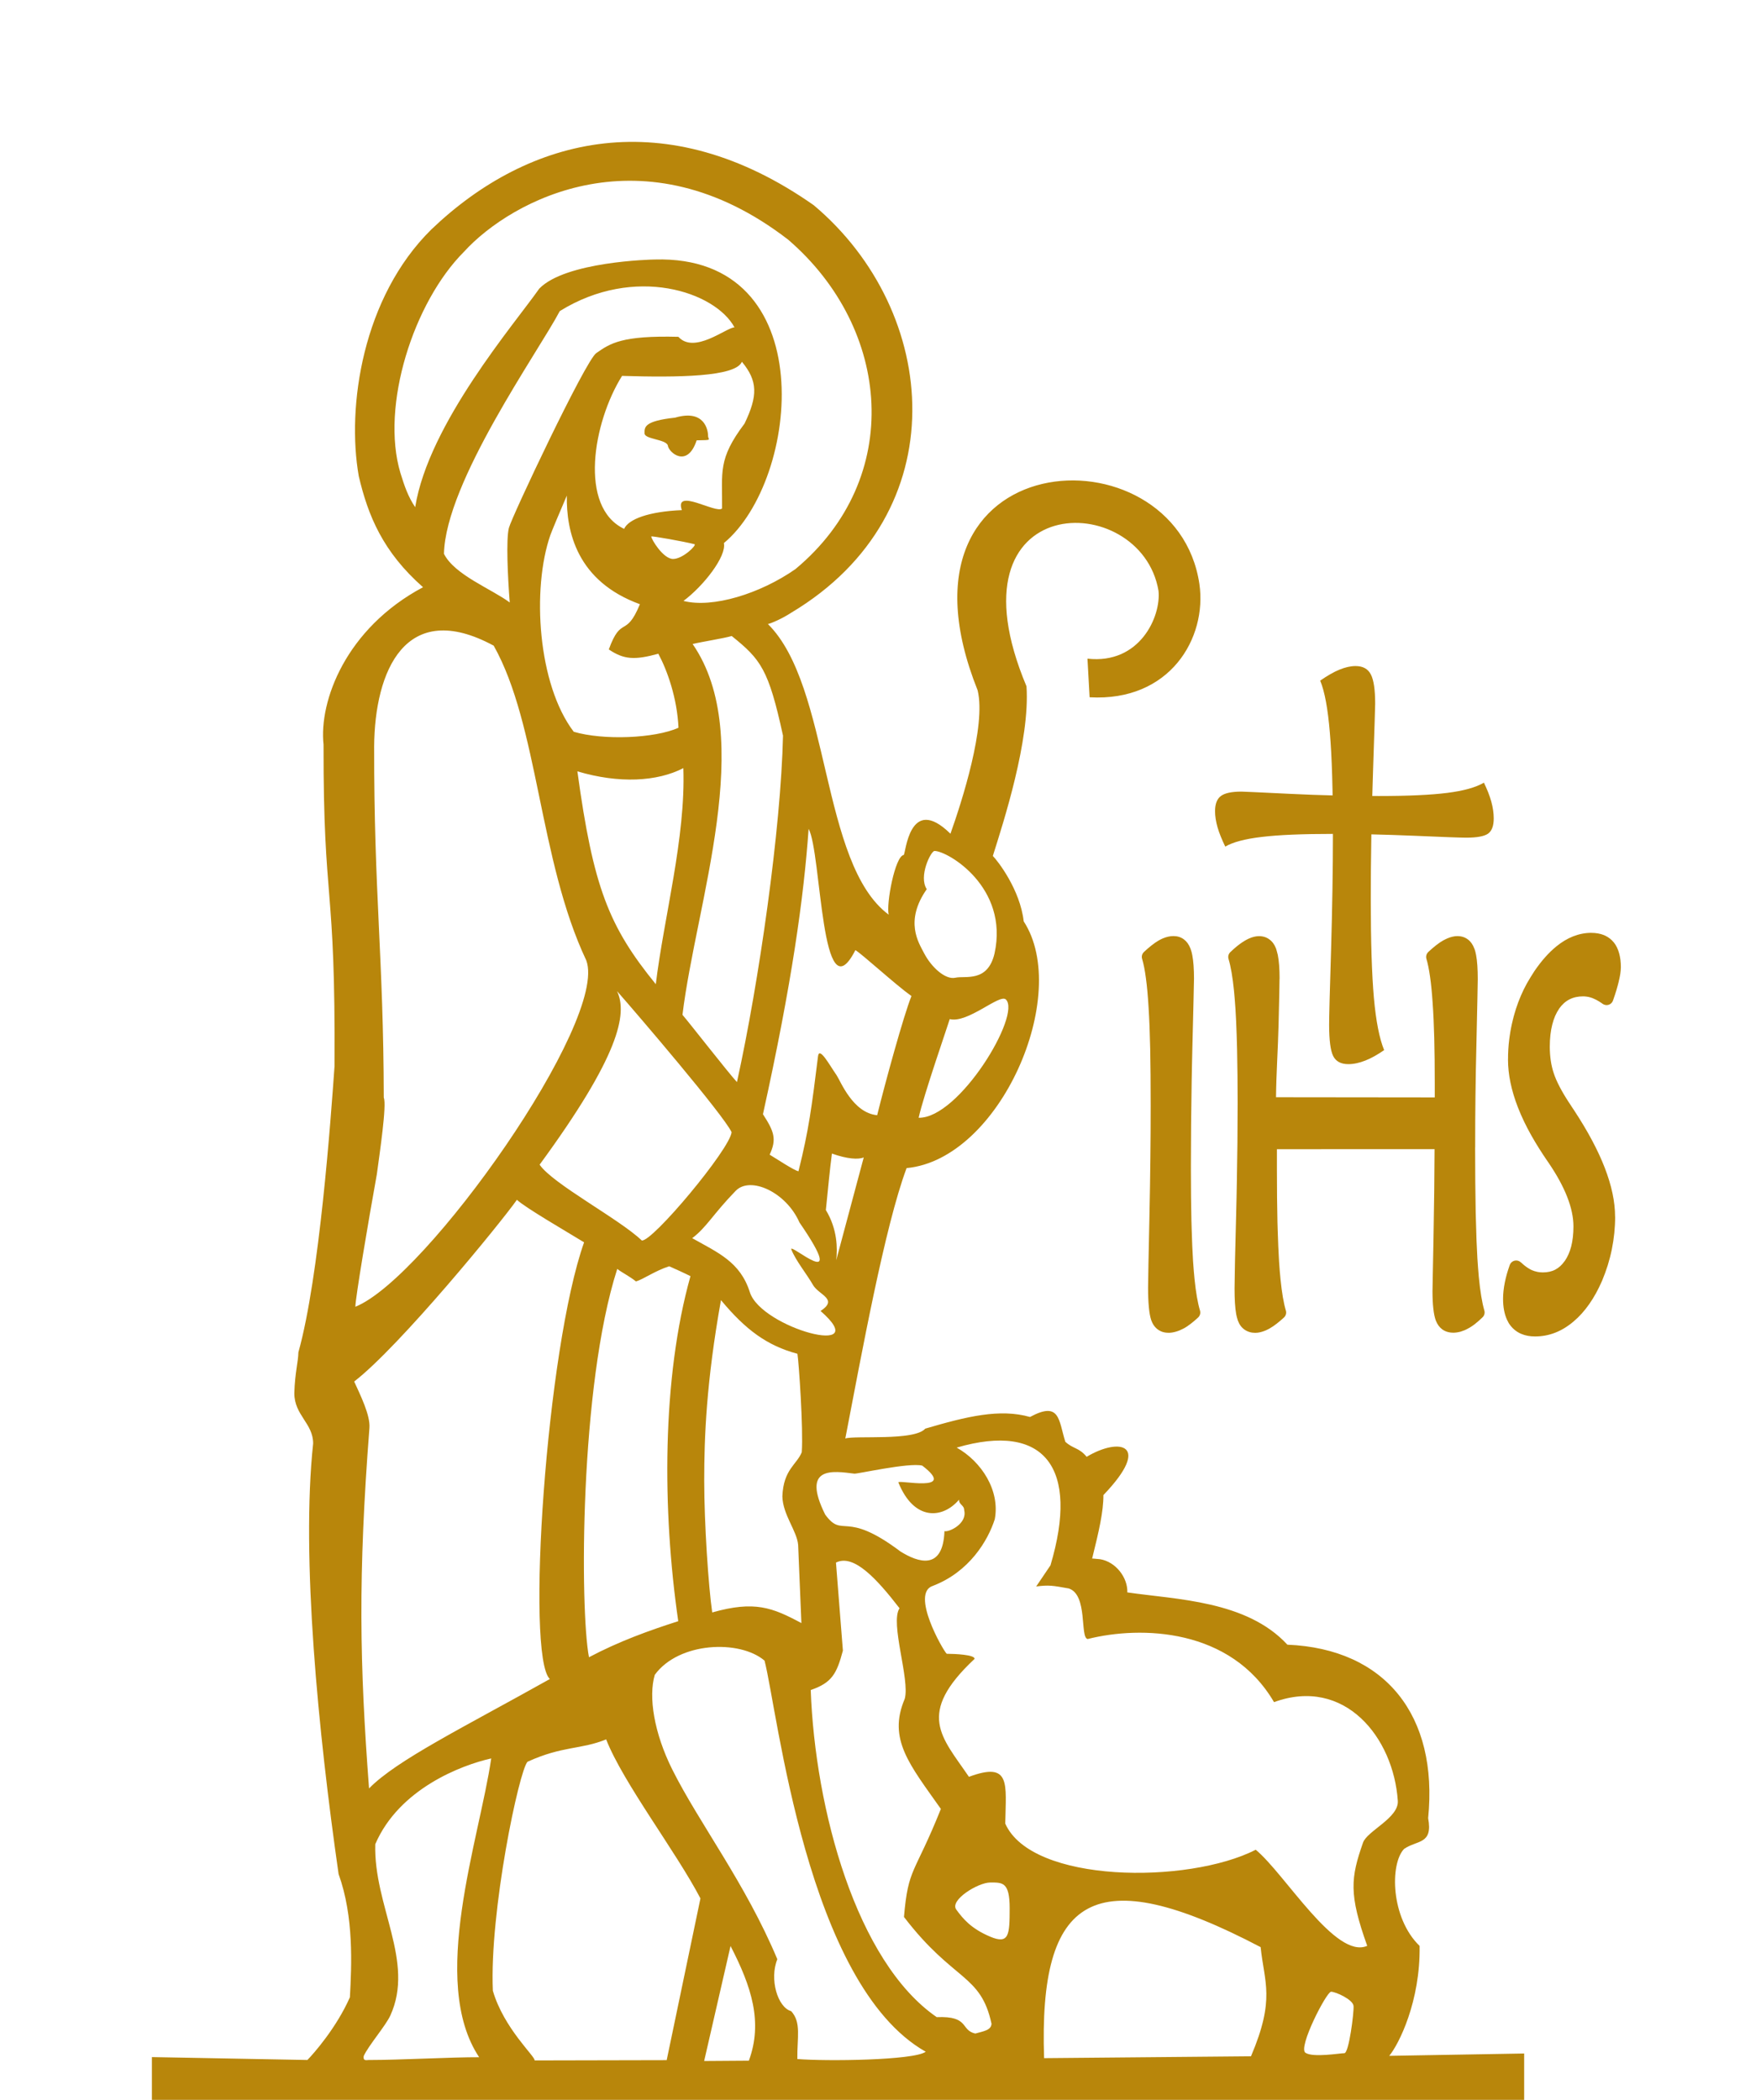
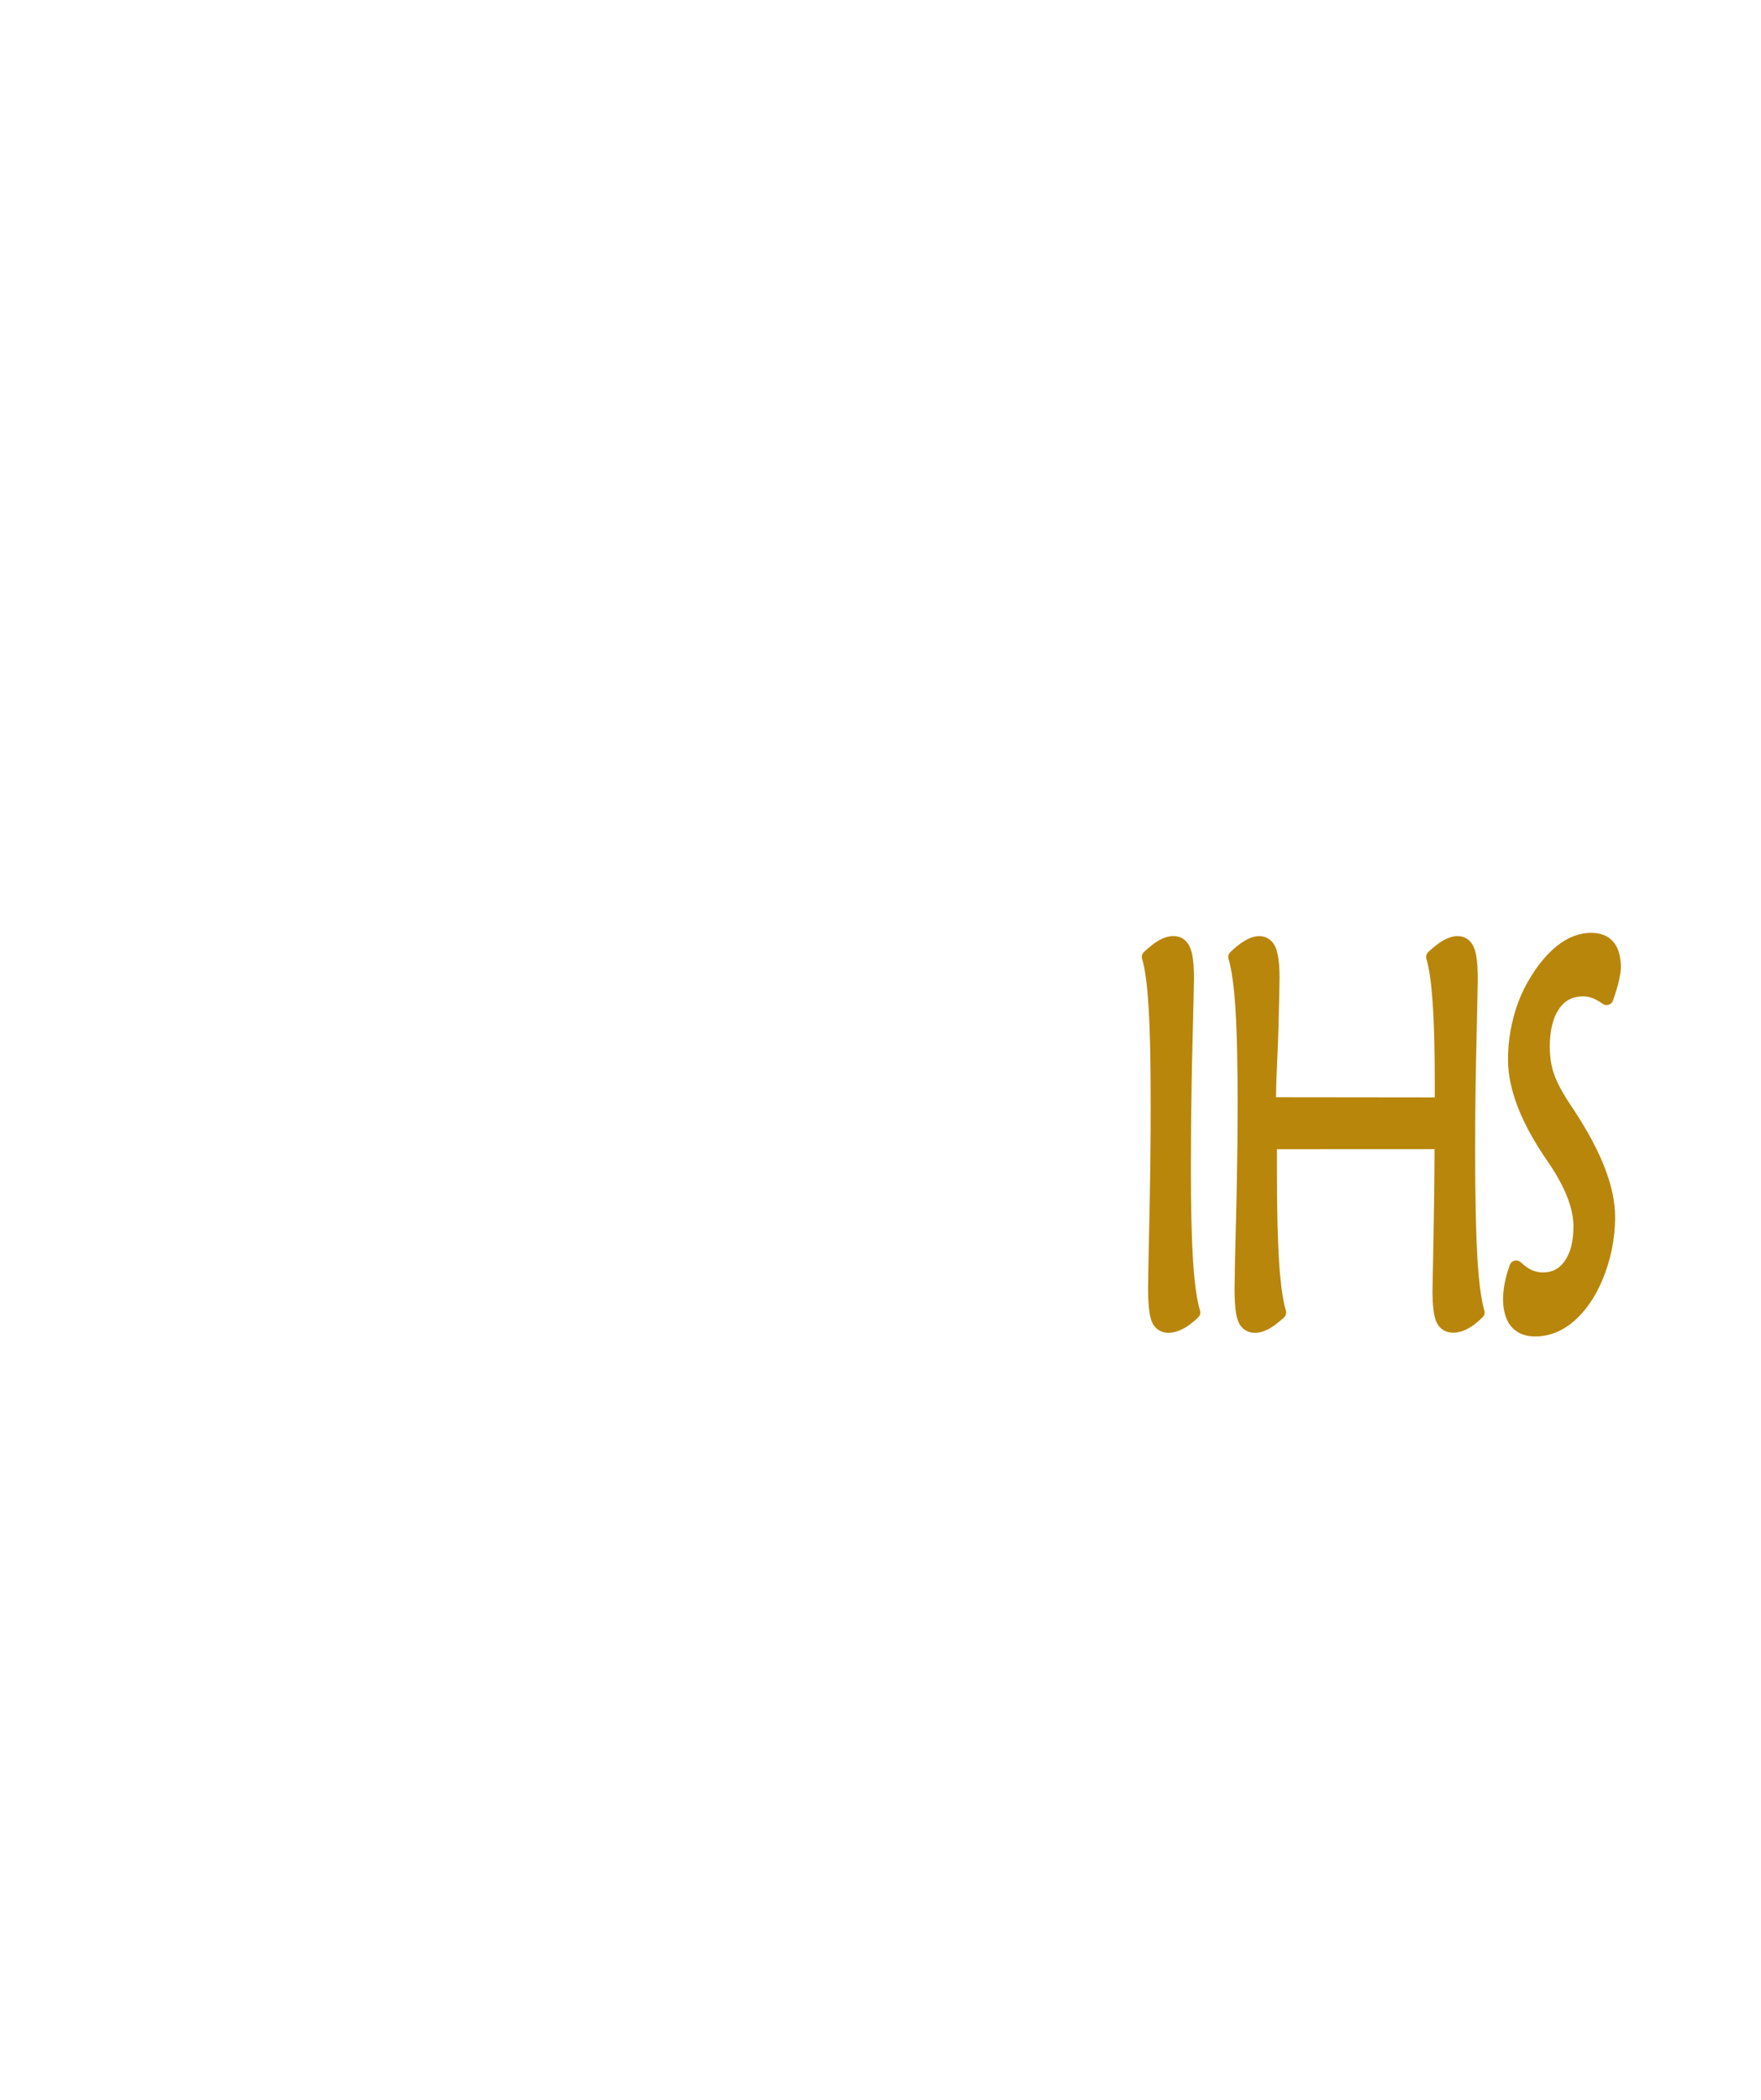
<svg xmlns="http://www.w3.org/2000/svg" version="1.1" id="Layer_1" x="0px" y="0px" width="130px" height="155px" viewBox="64.834 25 130 155" enable-background="new 64.834 25 130 155" xml:space="preserve">
  <g>
-     <path fill="#B8860B" d="M169.631,168.639c-2.143-2.078-2.197-6.054-1.148-7.158c0.972-0.674,2.144-0.311,1.779-2.273   c0.758-7.564-3.15-12.503-10.391-12.805c-3.001-3.258-8.186-3.329-11.816-3.86c0.039-1.082-0.843-2.256-2.01-2.45   c-0.582-0.048-0.48-0.052-0.587-0.049c0.495-2.002,0.837-3.461,0.832-4.686c3.617-3.77,1.2-4.282-1.238-2.823   c-0.558-0.688-0.999-0.576-1.575-1.111c-0.5-1.598-0.384-3.028-2.607-1.829c-2.223-0.634-4.664-0.042-7.733,0.861   c-0.802,0.924-5.186,0.488-5.901,0.727c1.205-6.244,2.914-15.654,4.524-19.959c6.901-0.648,12.173-12.796,8.646-18.213   c-0.27-2.367-1.942-4.492-2.279-4.829c0.771-2.452,2.757-8.543,2.484-12.522c-6.139-14.61,8.455-14.631,9.746-7.051   c0.197,1.892-1.377,5.447-5.244,5.01l0.158,2.851c5.936,0.337,8.678-4.375,8.106-8.354c-1.735-11.766-23.729-10.575-16.371,7.844   c0.634,2.623-1.163,8.204-2.008,10.582c-3.062-3.008-3.306,1.55-3.453,1.57c-0.638,0.09-1.301,3.605-1.106,4.404   c-5.054-3.742-4.267-16.858-8.917-21.453c0.222-0.041,1.045-0.39,1.736-0.843c12.269-7.347,10.981-22.226,1.651-30.07   c-10.852-7.622-20.994-5.14-28.233,1.788c-5.084,5.009-6.261,13.083-5.357,18.208c0.684,2.92,1.783,5.594,4.744,8.2   c-5.708,3.041-7.691,8.416-7.344,11.621c-0.018,12.043,0.892,9.893,0.81,23.748c-0.274,3.857-1.111,15.544-2.667,21.107   c-0.014,0.729-0.256,1.496-0.3,3.011c-0.006,1.63,1.391,2.229,1.389,3.719c-0.899,8.399,0.378,21.317,1.879,31.783   c1.135,3.153,0.962,6.707,0.835,9.092c-0.978,2.232-2.681,4.171-3.138,4.632l-11.479-0.214V180H177.35v-3.42l-9.961,0.172   C168.093,175.912,169.697,172.729,169.631,168.639z M127.895,133.777c0.125,0.054,4.058-0.842,5.021-0.592   c2.698,2.064-1.858,1-1.761,1.244c1.162,2.872,3.279,2.684,4.475,1.271c0,0.388,0.382,0.393,0.382,0.778   c0.246,1-1.134,1.637-1.456,1.543c-0.109,2.963-1.976,2.297-3.252,1.5c-4.158-3.131-4.219-0.899-5.555-2.725   C123.958,133.184,126.343,133.586,127.895,133.777z M123.754,139.033l0.24,5.775c-2.142-1.146-3.449-1.672-6.583-0.785   c-0.279-1.918-0.591-6.584-0.591-9.739c0-3.157,0.148-7.232,1.237-13.315c1.821,2.193,3.405,3.361,5.644,3.961   c0.102,0.588,0.443,5.547,0.32,7.268c-0.364,0.91-1.356,1.27-1.431,3.257C122.621,136.814,123.662,137.995,123.754,139.033z    M120.189,120.385c-0.711-2.242-2.349-2.914-4.256-3.99c1.055-0.789,1.521-1.752,3.209-3.492c1.081-1.116,3.73,0.095,4.709,2.332   c3.793,5.521-0.846,1.369-0.597,2.002c0.32,0.813,1.137,1.809,1.597,2.613c0.424,0.742,1.905,1.041,0.558,1.92   C129.447,125.293,121.035,123.041,120.189,120.385z M114.903,144.668c-2.129,0.68-4.389,1.494-6.59,2.662   c-0.665-3.459-0.704-19.991,2.087-28.664c0.402,0.307,0.864,0.511,1.384,0.924c0.542-0.158,1.428-0.798,2.451-1.119   c0.218,0.088,1.317,0.594,1.57,0.729C113.686,126.748,113.722,136.521,114.903,144.668z M112.21,116.566   c-1.629-1.569-6.589-4.182-7.54-5.596c5.863-8.004,6.51-11.129,5.715-12.809c1.52,1.727,7.842,9.115,8.457,10.411   C118.72,109.83,112.975,116.702,112.21,116.566z M102.464,69.473c-1.316-0.987-4.08-2.035-4.856-3.593   c0.116-5.311,7.012-14.979,8.55-17.916c5.541-3.437,11.479-1.422,12.898,1.201c-0.596,0.009-2.964,2.003-4.143,0.697   c-4.185-0.106-5.033,0.483-6.066,1.207c-0.794,0.557-6.231,12.063-6.446,12.901C102.185,64.812,102.316,67.574,102.464,69.473z    M118.139,62.531c-0.421,0.424-3.545-1.57-2.97,0.124c-2.446,0.104-3.937,0.665-4.262,1.383c-3.37-1.603-2.299-7.864-0.151-11.292   c4.104,0.126,8.392,0.075,8.846-1.043c1.173,1.418,1.184,2.505,0.196,4.563C117.813,58.9,118.163,59.824,118.139,62.531z    M114.522,66.26c-0.729,0-1.61-1.455-1.61-1.66c0-0.056,2.37,0.362,3.189,0.57C116.299,65.22,115.249,66.26,114.522,66.26z    M105.459,64.507c0.088-0.253,0.677-1.671,1.219-2.924c-0.043,2.655,0.743,6.324,5.395,8.017c-1.047,2.543-1.367,0.787-2.296,3.339   c1.113,0.747,1.89,0.801,3.656,0.317c0.668,1.247,1.386,3.274,1.489,5.464c-1.747,0.783-5.529,0.944-7.733,0.296   C104.525,75.521,104.085,68.468,105.459,64.507z M115.28,81.699c0.181,5.14-1.441,11.033-2.034,15.949   c-3.48-4.274-4.62-7.173-5.788-15.71C110.542,82.855,113.355,82.696,115.28,81.699z M126.566,118.021   c0.098-0.854,0.093-2.293-0.766-3.701c0.143-1.385,0.301-3.092,0.448-4.17c1.126,0.404,1.959,0.455,2.349,0.285L126.566,118.021z    M139.087,98.775c1.175,1.107-3.446,8.793-6.437,8.733c0.356-1.634,2.216-6.987,2.295-7.282   C136.273,100.559,138.627,98.342,139.087,98.775z M133.249,90.634c-0.624-0.939,0.304-2.82,0.573-2.82   c0.973,0,5.504,2.668,4.43,7.566c-0.508,2.166-2.162,1.627-2.893,1.791c-0.729,0.166-1.77-0.764-2.317-1.829   C132.646,94.576,131.598,92.998,133.249,90.634z M127.98,95.134c0.525,0.314,2.961,2.554,4.138,3.39   c-0.586,1.463-1.938,6.396-2.53,8.795c-1.797-0.166-2.697-2.508-2.996-2.952c-0.521-0.747-1.281-2.162-1.371-1.39   c-0.463,3.73-0.68,5.433-1.442,8.48c-0.301-0.044-1.64-0.93-2.128-1.225c0.529-1.139,0.341-1.698-0.495-2.985   c2.139-9.688,3.014-15.997,3.371-21.065C125.49,87.928,125.429,100.143,127.98,95.134z M122.637,79.303   c-0.154,6.878-1.765,18.152-3.4,25.572c-0.649-0.701-3.519-4.385-4.022-4.966c1.005-8.265,5.494-20.497,0.749-27.372   c0.726-0.173,2.307-0.417,2.886-0.59C121.004,73.682,121.569,74.397,122.637,79.303z M95.484,62.438   c-0.524-0.777-0.785-1.539-1.091-2.527c-1.479-4.956,0.966-12.597,4.695-16.329c3.509-3.849,13.289-9.109,23.933-0.888   c7.62,6.558,8.584,17.611,0.533,24.315c-2.607,1.821-6.128,2.902-8.265,2.348c1.493-1.112,3.192-3.299,2.983-4.269   c5.626-4.655,7.297-21.292-5.099-20.932c-0.273,0-6.601,0.153-8.531,2.151C102.85,48.87,96.465,56.283,95.484,62.438z    M93.165,106.023c-0.021-10.383-0.726-15.056-0.711-25.922c0.04-5.559,2.302-10.965,8.826-7.44   c3.304,5.877,3.325,15.804,6.837,23.239c1.636,4.445-11.805,23.459-17.049,25.559c0.002-0.634,0.938-6.2,1.584-9.773   C92.869,110.072,93.395,106.55,93.165,106.023z M90.98,126.977c3.35-2.576,10.864-11.771,12.013-13.414   c0.604,0.576,3.758,2.4,4.959,3.14c-2.785,7.844-4.32,30.543-2.529,32.235c-6.313,3.541-11.303,5.979-13.346,8.076   c-0.695-9.215-0.818-15.654,0.029-26.617C92.177,129.468,91.435,127.977,90.98,126.977z M100.206,176.854   c-1.946-0.008-5.922,0.207-8.063,0.205c-0.199-0.023-0.528,0.143-0.456-0.299c0.35-0.765,1.614-2.225,1.962-2.984   c1.824-3.989-1.24-8.09-1.112-12.646c1.758-4.092,6.371-5.843,8.56-6.331C100.227,160.77,96.48,171.259,100.206,176.854z    M114.05,177.07l-9.753,0.021c0.095-0.255-2.269-2.347-3.08-5.146c-0.254-5.857,1.936-16.243,2.559-16.9   c2.59-1.184,3.947-0.891,5.804-1.652c1.259,3.207,5.16,8.289,6.962,11.739L114.05,177.07z M120.117,177.109l-3.301,0.023   l1.948-8.486C120.315,171.643,121.16,174.271,120.117,177.109z M123.695,176.988c-0.024-1.576,0.311-2.7-0.456-3.534   c-1.003-0.279-1.617-2.372-1.021-3.832c-2.359-5.621-5.779-10.052-7.757-14.009c-1.346-2.693-1.771-5.37-1.289-6.987   c1.78-2.44,6.274-2.606,8.102-1.046c0.967,3.729,3.105,23.891,11.899,28.87C132.295,177.092,125.801,177.16,123.695,176.988z    M136.83,175.107c-1.12-0.256-0.406-1.309-2.846-1.211c-5.938-4.092-8.979-15.344-9.301-24.146   c1.568-0.538,1.917-1.199,2.375-2.909l-0.511-6.498c1.312-0.663,3.015,1.201,4.692,3.37c-0.721,1.087,0.787,5.282,0.383,6.691   c-1.271,2.979,0.379,4.873,2.669,8.123c-1.968,4.912-2.409,4.285-2.724,7.974c3.666,4.79,5.666,4.179,6.463,7.886   C137.998,174.873,137.439,174.932,136.83,175.107z M137.932,167.956c-1.402-0.593-1.996-1.304-2.505-2.001   c-0.507-0.696,1.608-1.997,2.505-1.997s1.437-0.054,1.437,1.896C139.367,167.805,139.337,168.549,137.932,167.956z    M157.184,176.785l-15.273,0.139c-0.406-12.007,3.656-14.662,15.986-8.195C158.161,171.339,158.994,172.537,157.184,176.785z    M164.078,176.557c-0.334,0-2.311,0.342-2.875-0.031c-0.566-0.381,1.559-4.506,1.893-4.506c0.338,0,1.619,0.576,1.659,1.051   C164.794,173.542,164.413,176.557,164.078,176.557z M165.454,161.016c-0.91,2.601-1.056,3.795,0.31,7.616   c-2.326,1.035-6.066-5.306-8.229-7.092c-5.011,2.556-16.539,2.487-18.491-1.933c0.048-2.946,0.439-4.605-2.682-3.451   c-2.008-2.956-3.937-4.625,0.416-8.705c0.029-0.311-1.457-0.373-2.055-0.377c-0.268-0.24-2.703-4.486-1.015-5.016   c2.692-1.037,4.058-3.341,4.562-4.916c0.401-2.123-0.98-4.256-2.812-5.287c6.521-1.9,9.062,1.51,6.925,8.688l-1.056,1.563   c0.95-0.119,1.185-0.071,2.399,0.145c1.437,0.451,0.813,3.646,1.403,3.734c3.942-0.993,10.56-0.805,13.756,4.658   c5.21-1.902,8.823,2.606,9.138,7.287C168.107,159.193,165.755,160.148,165.454,161.016z" />
-     <path id="path14" fill="#B8860B" d="M114.667,55.83c2.176-0.643,2.438,0.917,2.438,1.349c0,0.301,0.396,0.307-0.843,0.325   c-0.694,2.108-2.089,0.878-2.129,0.37c-0.158-0.454-1.717-0.452-1.717-0.882C112.415,56.563,112.326,56.08,114.667,55.83   L114.667,55.83z" />
    <path id="path20" fill="#B8860B" d="M153.266,122.266c-0.173,0.16-0.348,0.31-0.518,0.44c-0.186,0.144-0.365,0.267-0.543,0.36   c-0.184,0.098-0.367,0.174-0.551,0.228c-0.196,0.058-0.389,0.088-0.569,0.088h-0.002v-0.003c-0.197,0-0.378-0.035-0.538-0.104   c-0.111-0.051-0.217-0.113-0.313-0.195l0,0c-0.176-0.152-0.313-0.354-0.401-0.604c-0.006-0.014-0.011-0.027-0.015-0.041   c-0.076-0.229-0.135-0.543-0.17-0.935c-0.039-0.397-0.059-0.875-0.059-1.424v-0.019l0,0c0.002-0.295,0.012-0.886,0.027-1.768   l0.01-0.459l0,0l0,0c0.018-0.818,0.036-1.846,0.064-3.079c0.031-1.494,0.055-2.919,0.069-4.272c0.015-1.25,0.022-2.541,0.022-3.873   c0-1.629-0.012-3.02-0.035-4.172c-0.025-1.191-0.066-2.222-0.121-3.08c-0.049-0.838-0.115-1.558-0.197-2.157   c-0.078-0.591-0.172-1.063-0.279-1.417c-0.06-0.188,0.002-0.383,0.135-0.508l0,0c0.188-0.178,0.374-0.342,0.56-0.485   c0.188-0.149,0.366-0.272,0.533-0.368l0,0l0.003-0.001c0.012-0.008,0.023-0.015,0.038-0.021c0.041-0.022,0.077-0.043,0.112-0.059   c0.011-0.007,0.021-0.011,0.033-0.015c0.039-0.019,0.078-0.037,0.114-0.054c0.271-0.113,0.531-0.172,0.783-0.172   c0.296,0,0.556,0.08,0.776,0.246c0.207,0.155,0.367,0.377,0.478,0.666c0.005,0.016,0.013,0.03,0.017,0.045   c0.023,0.063,0.045,0.129,0.061,0.19h0.002c0.018,0.071,0.038,0.155,0.057,0.254c0.086,0.438,0.129,1.034,0.129,1.782v0.004h-0.002   c0,0.1-0.013,0.555-0.029,1.361v0.004l-0.01,0.426c-0.021,0.773-0.045,1.803-0.076,3.081l-0.002,0.083   c-0.01,0.439-0.021,0.867-0.029,1.288c-0.01,0.433-0.018,0.862-0.025,1.278c-0.037,2.17-0.057,4.303-0.057,6.398h0.003v0.051   h-0.003c0,1.467,0.014,2.776,0.04,3.928l0.002,0.004c0.004,0.172,0.008,0.356,0.015,0.543c0.025,0.898,0.061,1.694,0.104,2.395   l0.002,0.016c0.013,0.201,0.028,0.42,0.05,0.662c0.02,0.243,0.037,0.45,0.055,0.609c0.101,0.988,0.235,1.764,0.403,2.326   C153.479,121.938,153.411,122.139,153.266,122.266L153.266,122.266z M159.023,105.992L159.023,105.992l11.727,0.013v-1.045l0,0   c0-1.239-0.012-2.358-0.038-3.354c-0.026-0.975-0.065-1.838-0.12-2.594v-0.005c-0.049-0.733-0.111-1.372-0.191-1.917   c-0.075-0.533-0.164-0.972-0.267-1.313c-0.055-0.188,0.007-0.383,0.142-0.508v-0.002c0.192-0.178,0.382-0.342,0.565-0.486   c0.188-0.149,0.366-0.27,0.533-0.363l0,0l0.003-0.002c0.014-0.006,0.025-0.012,0.038-0.018h0.002l0.009-0.006   c0.029-0.016,0.064-0.035,0.102-0.053l0.002-0.001l0,0c0.037-0.019,0.084-0.041,0.144-0.067V94.27l0,0   c0.267-0.113,0.517-0.172,0.755-0.172V94.1c0.295,0,0.553,0.082,0.771,0.248c0.206,0.155,0.362,0.377,0.469,0.666l0.002,0.004   h0.001c0.028,0.069,0.053,0.147,0.075,0.23c0.019,0.072,0.038,0.16,0.056,0.255c0.082,0.44,0.122,1.034,0.122,1.776   c0,0.113-0.01,0.591-0.026,1.424c-0.016,0.771-0.039,1.845-0.07,3.218v0.002c-0.033,1.378-0.061,2.707-0.074,3.986   c-0.016,1.188-0.021,2.43-0.021,3.729v0.063h-0.004c0,1.8,0.017,3.377,0.041,4.735c0.006,0.215,0.012,0.431,0.018,0.646   c0.023,1.057,0.061,1.969,0.105,2.739v0.017l0,0c0.014,0.23,0.029,0.477,0.051,0.729c0.02,0.273,0.039,0.5,0.055,0.675   c0.104,1.081,0.242,1.913,0.41,2.493c0.057,0.188-0.004,0.387-0.145,0.515c-0.175,0.17-0.349,0.325-0.521,0.46   c-0.181,0.145-0.361,0.264-0.537,0.355l0,0c-0.088,0.05-0.179,0.095-0.271,0.132c-0.093,0.038-0.185,0.071-0.275,0.099   c-0.19,0.051-0.379,0.079-0.563,0.079h-0.004v-0.002c-0.236-0.001-0.445-0.051-0.631-0.146c-0.044-0.021-0.091-0.053-0.137-0.082   c-0.012-0.012-0.023-0.021-0.033-0.026c-0.198-0.147-0.348-0.354-0.452-0.614l-0.001-0.002h-0.002   c-0.089-0.229-0.154-0.537-0.195-0.923c-0.041-0.366-0.061-0.806-0.061-1.313v-0.002c0-0.019,0.001-0.035,0.003-0.053   c0.001-0.126,0.007-0.447,0.017-0.96l0.006-0.335c0.014-0.613,0.027-1.419,0.047-2.396c0.022-1.217,0.041-2.424,0.056-3.617   c0.012-1.035,0.021-2.059,0.024-3.078l-11.637,0.003v1.457v0.053l0,0c0,1.435,0.014,2.722,0.039,3.86v0.003   c0.004,0.172,0.01,0.354,0.016,0.543c0.024,0.892,0.063,1.688,0.104,2.396l0.002,0.018c0.013,0.206,0.029,0.429,0.048,0.662   c0.021,0.248,0.04,0.453,0.057,0.617c0.1,0.986,0.23,1.754,0.394,2.303c0.06,0.197-0.009,0.4-0.157,0.527   c-0.175,0.157-0.347,0.307-0.517,0.438c-0.179,0.141-0.353,0.257-0.524,0.354l0,0l-0.002,0.002   c-0.013,0.008-0.023,0.014-0.037,0.02c-0.045,0.023-0.082,0.043-0.115,0.059c-0.049,0.025-0.1,0.051-0.145,0.069   c-0.268,0.112-0.521,0.174-0.763,0.174c-0.304,0-0.563-0.079-0.788-0.235c-0.221-0.153-0.385-0.375-0.491-0.66l-0.009-0.027   c-0.023-0.07-0.046-0.141-0.064-0.214h-0.002c-0.019-0.075-0.039-0.164-0.056-0.261c-0.08-0.448-0.118-1.084-0.118-1.908v-0.014   h0.001c0-0.283,0.011-0.863,0.028-1.744l0.009-0.457c0.019-0.826,0.044-1.857,0.077-3.092l0.002-0.078   c0.012-0.428,0.02-0.838,0.029-1.233c0.009-0.414,0.018-0.817,0.023-1.204c0.038-1.953,0.057-3.838,0.057-5.646v-0.053h0.002   c0-1.521-0.016-2.877-0.041-4.063c-0.01-0.382-0.021-0.753-0.032-1.119c-0.022-0.696-0.052-1.333-0.088-1.912v-0.003l-0.002-0.012   l0,0c-0.013-0.217-0.029-0.441-0.05-0.68c-0.02-0.255-0.039-0.465-0.055-0.627c-0.102-1.01-0.236-1.795-0.404-2.355   c-0.055-0.184,0-0.374,0.125-0.499l0,0l0.002-0.001c0.011-0.012,0.023-0.023,0.035-0.032l0.004-0.003   c0.031-0.03,0.072-0.07,0.125-0.116l-0.002-0.001c0.043-0.04,0.094-0.086,0.154-0.137c0.266-0.233,0.518-0.417,0.754-0.555   l0.008-0.006c0.039-0.022,0.084-0.051,0.136-0.076c0.051-0.026,0.1-0.053,0.146-0.073c0.27-0.124,0.525-0.185,0.764-0.185   c0.297,0,0.559,0.082,0.774,0.248c0.212,0.153,0.37,0.377,0.481,0.664c0.004,0.016,0.009,0.029,0.015,0.043   c0.022,0.092,0.104,0.364,0.118,0.442c0.084,0.433,0.13,1.017,0.13,1.746v0.011h-0.005c0,0.117-0.006,0.457-0.016,1.016   l-0.006,0.293c-0.013,0.527-0.027,1.211-0.048,2.054v0.002c-0.043,1.795-0.169,3.571-0.188,5.373L159.023,105.992z    M177.129,118.195c0.041,0.041,0.073,0.072,0.104,0.098c0.02,0.018,0.059,0.05,0.115,0.098c0.191,0.155,0.381,0.277,0.564,0.363   l0,0c0.129,0.055,0.261,0.1,0.396,0.125l0.02,0.007c0.127,0.025,0.262,0.037,0.404,0.037c0.347,0,0.651-0.065,0.914-0.204   c0.263-0.135,0.492-0.346,0.693-0.632l0.016-0.017c0.203-0.297,0.358-0.646,0.465-1.053c0.111-0.432,0.168-0.928,0.168-1.488   c0-1.336-0.615-2.907-1.846-4.713l-0.016-0.025l-0.034-0.046c-0.862-1.257-1.649-2.579-2.204-4.005   c-0.488-1.256-0.731-2.432-0.731-3.531V103.2h0.002c0-0.503,0.028-0.996,0.089-1.476c0.005-0.049,0.016-0.127,0.033-0.236v-0.002   l0,0c0.056-0.407,0.135-0.813,0.238-1.219l0,0v-0.002v-0.004l0.008-0.021c0.029-0.133,0.063-0.256,0.099-0.375   c0.032-0.12,0.073-0.251,0.117-0.393c0.215-0.666,0.483-1.287,0.801-1.867l0.002-0.004V97.6c0.086-0.146,0.181-0.307,0.284-0.479   c0.105-0.17,0.201-0.32,0.283-0.447c0.512-0.748,1.047-1.354,1.613-1.814c0.406-0.332,0.824-0.58,1.248-0.746   c0.437-0.17,0.883-0.256,1.33-0.256h0.004v0.002c0.344,0,0.65,0.055,0.92,0.16c0.047,0.021,0.092,0.041,0.135,0.061   c0.23,0.115,0.428,0.27,0.591,0.469v0.001l0.003-0.001c0.184,0.223,0.318,0.498,0.406,0.825c0.084,0.303,0.126,0.644,0.126,1.022   v0.008h-0.001c-0.002,0.146-0.016,0.31-0.041,0.479c-0.002,0.017-0.006,0.033-0.01,0.046l-0.004,0.036l-0.002,0.003h0.002   c-0.023,0.137-0.057,0.295-0.101,0.473l0.002,0.002c-0.046,0.197-0.106,0.416-0.178,0.658c-0.063,0.213-0.148,0.463-0.248,0.752   c-0.089,0.261-0.373,0.4-0.634,0.31c-0.051-0.017-0.092-0.041-0.135-0.069v0.002l-0.004-0.002l-0.013-0.012   c-0.044-0.032-0.075-0.057-0.089-0.064l-0.002-0.002l-0.002,0.002c-0.026-0.018-0.063-0.043-0.105-0.068   c-0.008-0.006-0.017-0.012-0.021-0.016c-0.164-0.103-0.334-0.188-0.506-0.257l-0.006-0.003c-0.033-0.012-0.063-0.023-0.098-0.033   c-0.027-0.011-0.061-0.02-0.097-0.029c-0.165-0.045-0.337-0.066-0.509-0.066c-0.748,0-1.332,0.303-1.754,0.906h0.002   c-0.11,0.164-0.211,0.342-0.295,0.533c-0.084,0.195-0.156,0.408-0.215,0.642c-0.121,0.474-0.183,1.017-0.183,1.627   c0,0.733,0.099,1.396,0.295,1.974l0.001,0.004l0,0c0.096,0.291,0.238,0.619,0.426,0.979c0.195,0.378,0.432,0.773,0.708,1.195   l0.007,0.01h0.002c0.028,0.047,0.082,0.128,0.15,0.23l0.01,0.018l0.205,0.307l0.016,0.026c0.99,1.509,1.735,2.907,2.234,4.194   c0.51,1.315,0.766,2.521,0.766,3.619h0.004c0,0.809-0.082,1.609-0.244,2.408v0.002l0,0c-0.081,0.4-0.184,0.79-0.301,1.174   c-0.125,0.394-0.265,0.776-0.422,1.153c-0.006,0.015-0.013,0.028-0.019,0.041c-0.274,0.626-0.58,1.179-0.917,1.66   c-0.35,0.503-0.738,0.937-1.164,1.295c-0.43,0.366-0.885,0.646-1.355,0.828c-0.478,0.188-0.977,0.278-1.494,0.278v0.002h-0.004   v-0.002c-0.371,0-0.703-0.062-0.992-0.182c-0.049-0.021-0.098-0.044-0.145-0.066h-0.003h-0.001   c-0.242-0.125-0.453-0.295-0.63-0.508l-0.004-0.01v0.001c-0.06-0.069-0.112-0.146-0.162-0.224c-0.045-0.078-0.087-0.159-0.129-0.25   c-0.19-0.421-0.287-0.934-0.287-1.536c0-0.179,0.009-0.37,0.032-0.575c0.021-0.207,0.053-0.408,0.093-0.611l0.004-0.022   c0.038-0.196,0.089-0.399,0.146-0.61c0.063-0.219,0.135-0.445,0.218-0.678c0.095-0.264,0.382-0.398,0.642-0.307   c0.075,0.027,0.143,0.07,0.193,0.125H177.129z" />
-     <path id="path22" fill="#B8860B" d="M167.014,102.514c-0.479,0.332-0.943,0.596-1.385,0.77s-0.861,0.266-1.26,0.266   c-0.545,0-0.918-0.201-1.118-0.599c-0.199-0.402-0.299-1.175-0.299-2.313c0-0.584,0.047-2.424,0.144-5.521   c0.088-3.101,0.137-5.927,0.137-8.476c0-3.273-0.074-5.794-0.228-7.565c-0.146-1.765-0.381-3.042-0.713-3.835   c0.522-0.36,0.996-0.639,1.422-0.811c0.427-0.175,0.823-0.265,1.19-0.265c0.535,0,0.908,0.201,1.123,0.61   c0.216,0.404,0.324,1.132,0.324,2.174c0,0.167-0.053,1.849-0.16,5.058c-0.111,3.209-0.164,6.349-0.164,9.413   c0,3.089,0.078,5.501,0.229,7.226C166.41,100.366,166.661,101.657,167.014,102.514L167.014,102.514z" />
-     <path id="path24" fill="#B8860B" d="M174.379,82.772c0.232,0.483,0.418,0.944,0.542,1.386c0.121,0.44,0.183,0.86,0.183,1.258   c0,0.546-0.141,0.919-0.416,1.119c-0.285,0.199-0.824,0.298-1.621,0.298c-0.407,0-1.696-0.047-3.865-0.142   c-2.17-0.089-4.149-0.136-5.934-0.136c-2.291,0-4.057,0.073-5.299,0.225c-1.232,0.146-2.128,0.383-2.684,0.713   c-0.252-0.524-0.447-0.997-0.569-1.421c-0.12-0.425-0.185-0.825-0.185-1.19c0-0.536,0.143-0.909,0.43-1.123   c0.282-0.215,0.792-0.326,1.521-0.326c0.115,0,1.293,0.053,3.541,0.163c2.244,0.111,4.444,0.163,6.59,0.163   c2.164,0,3.852-0.079,5.058-0.231C172.876,83.376,173.782,83.124,174.379,82.772z" />
  </g>
</svg>